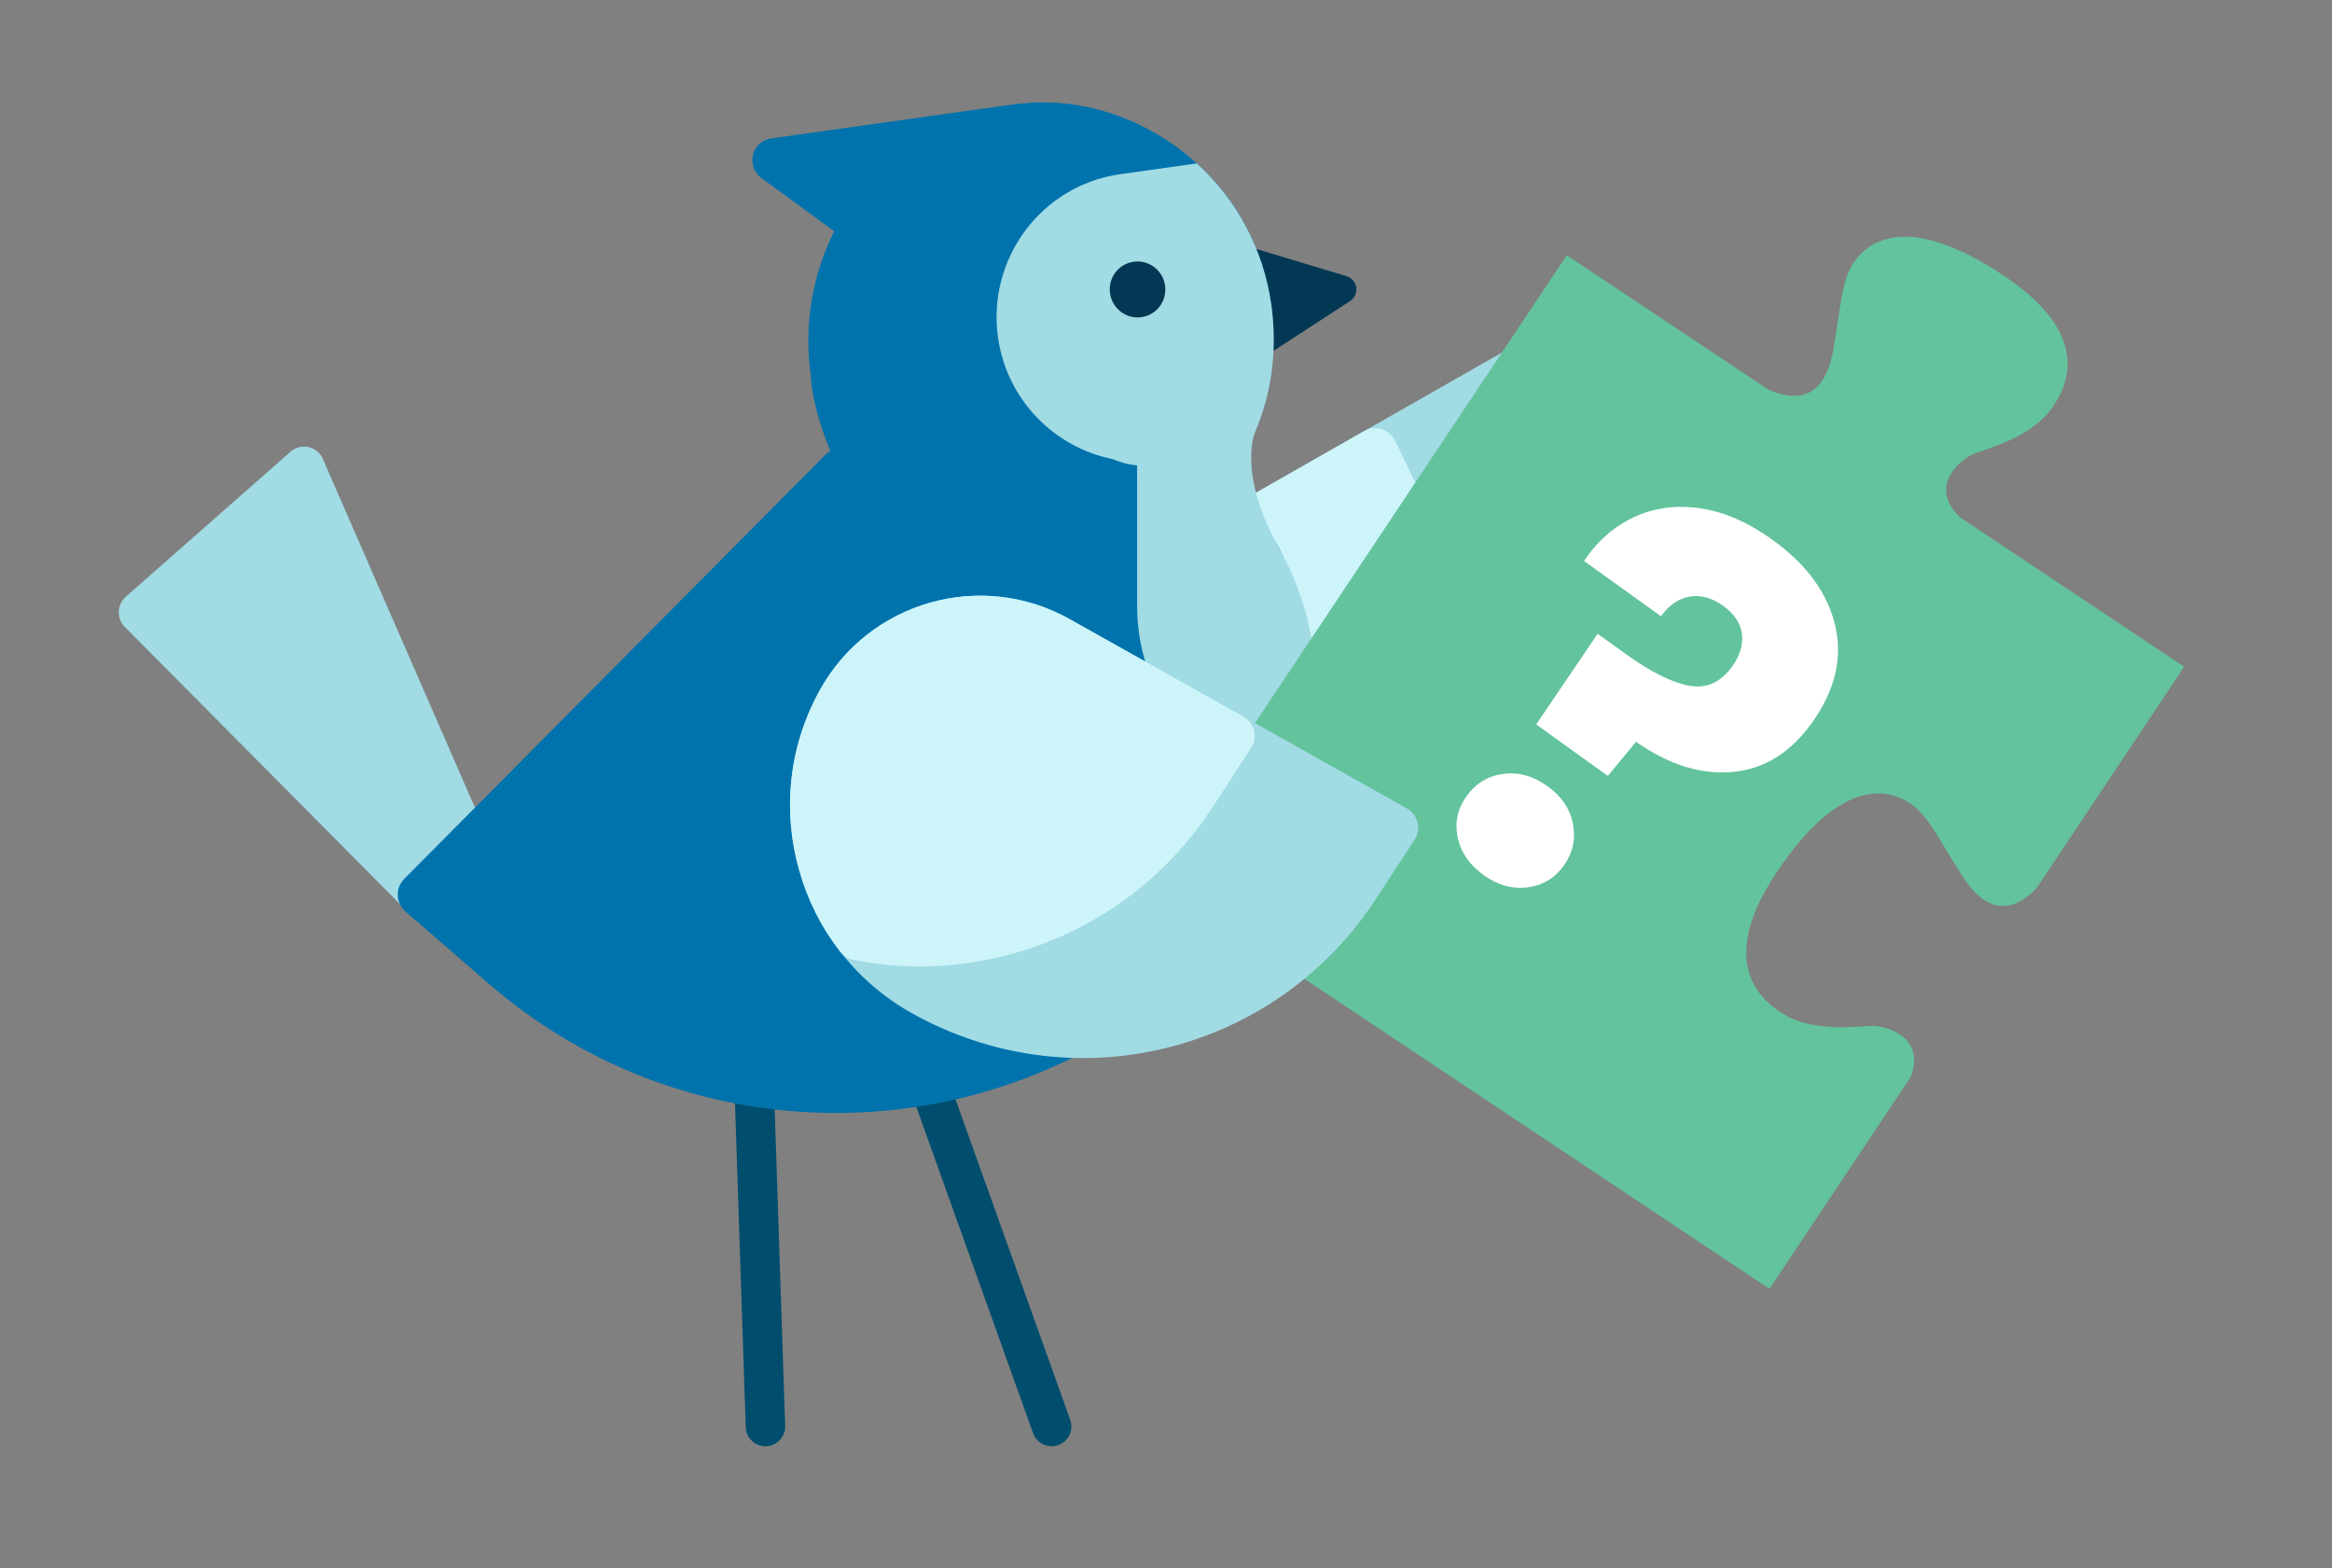
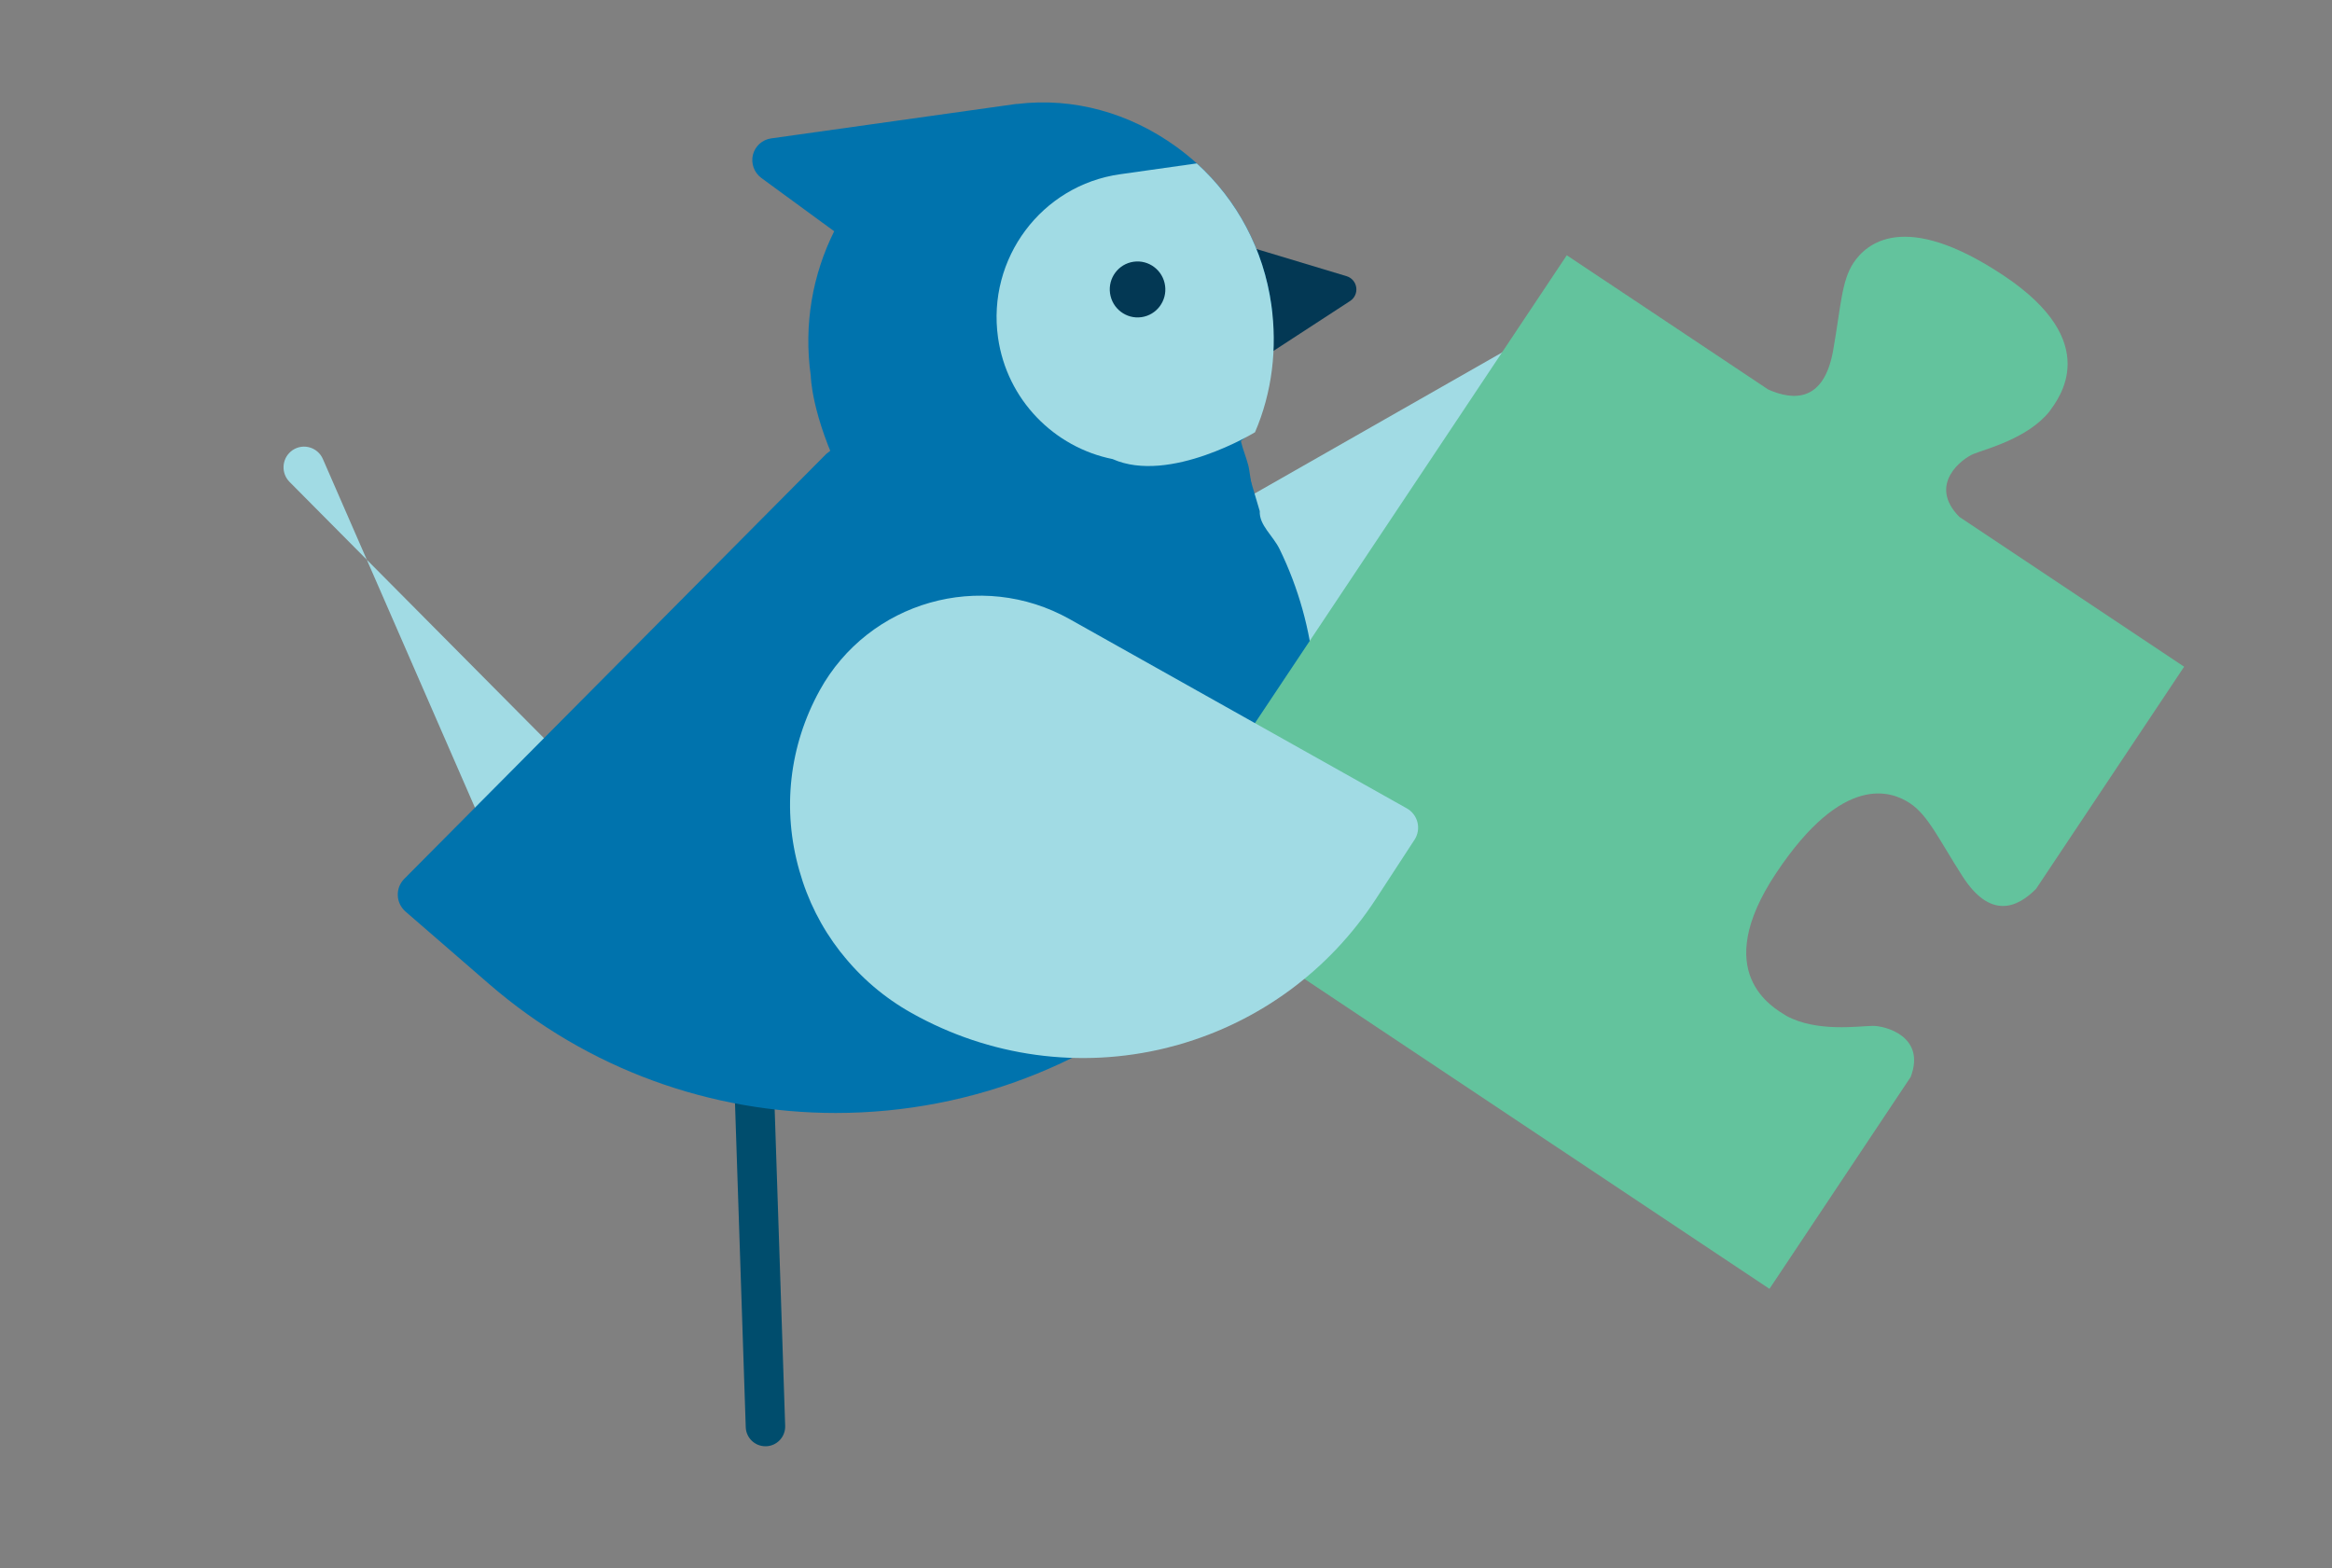
<svg xmlns="http://www.w3.org/2000/svg" id="Layer_1" viewBox="0 0 1443.74 971.05">
  <rect x="0" y="0" width="1443.74" height="971.05" fill="#808080" stroke="none" />
  <defs>
    <style>      .st0 {        fill: #63c39d;      }      .st1 {        fill: #fff;      }      .st2 {        fill: #004d6d;      }      .st3 {        fill: #a1dbe4;      }      .st4 {        fill: #033854;      }      .st5 {        fill: #cdf5f9;      }      .st6 {        fill: #0073ad;      }    </style>
  </defs>
  <g>
    <path class="st3" d="M695.47,483.4c-31.61-54.51-12.78-124.25,41.96-155.45l207.91-118.51c3.28-1.87,7.2-2.29,10.81-1.18,3.62,1.12,6.61,3.69,8.26,7.08l19.27,39.74c22.86,47.23,27.84,100.5,14.23,150.88-.69,2.55-1.42,5.09-2.2,7.62-16.31,52.55-51.74,96.57-99.77,123.94-16.83,9.59-35.03,15.68-54.11,18.1-.44.09-.88.16-1.32.2-18.76,2.25-37.59.85-55.9-4.17-37.86-10.14-69.52-34.38-89.15-68.25Z" />
-     <path class="st5" d="M695.47,483.4c-31.61-54.51-12.78-124.25,41.96-155.45l107.14-61.07c3.28-1.87,7.2-2.29,10.81-1.18,3.62,1.12,6.61,3.69,8.25,7.08l19.27,39.74c22.86,47.22,27.84,100.49,14.23,150.88-.69,2.55-1.42,5.09-2.2,7.62-9.28,29.87-24.44,56.66-45.05,79.66-2.31,2.96-5.73,4.77-9.37,5.14-18.76,2.25-37.59.85-55.9-4.17-37.86-10.14-69.52-34.38-89.15-68.25Z" />
  </g>
  <g>
    <path class="st2" d="M473.89,895.4c.14,0,.27,0,.41,0,6.74-.22,12.02-5.87,11.8-12.61l-7.43-224.03c-.22-6.75-5.88-11.99-12.61-11.8-6.74.22-12.02,5.87-11.8,12.61l7.43,224.03c.22,6.6,5.64,11.8,12.2,11.8Z" />
-     <path class="st2" d="M651.08,895.4c1.36,0,2.75-.23,4.11-.72,6.35-2.27,9.66-9.26,7.38-15.61l-75.46-210.88c-2.27-6.34-9.25-9.64-15.61-7.38-6.35,2.27-9.66,9.26-7.38,15.61l75.46,210.88c1.78,4.99,6.48,8.1,11.5,8.1Z" />
-     <path class="st3" d="M301.89,518.02l-102.01-233.86c-1.62-3.73-4.92-6.46-8.87-7.34-3.96-.9-8.08.17-11.13,2.85l-102.01,89.78c-2.65,2.33-4.22,5.67-4.34,9.21-.12,3.54,1.23,6.97,3.72,9.48l173.53,174.79c2.48,2.5,5.73,3.75,8.99,3.75,3.25,0,6.5-1.25,8.98-3.75l30.5-30.71c3.71-3.73,4.76-9.37,2.65-14.2Z" />
+     <path class="st3" d="M301.89,518.02l-102.01-233.86c-1.62-3.73-4.92-6.46-8.87-7.34-3.96-.9-8.08.17-11.13,2.85c-2.65,2.33-4.22,5.67-4.34,9.21-.12,3.54,1.23,6.97,3.72,9.48l173.53,174.79c2.48,2.5,5.73,3.75,8.99,3.75,3.25,0,6.5-1.25,8.98-3.75l30.5-30.71c3.71-3.73,4.76-9.37,2.65-14.2Z" />
    <path class="st6" d="M511.5,281.07l-261.34,263.15c-2.61,2.72-4.06,6.36-3.88,10.17.09,3.72,1.8,7.26,4.6,9.81l51.74,44.86c61.66,53.48,138.29,80,214.82,80,84.83,0,169.39-32.51,233.12-96.71,28.13-28.33,47.24-62.91,56.71-99.87,13.07-49.85,8.56-103.97-15.05-152.46-4.06-8.37-12.73-14.88-12.3-23.55l-12.63-42.71s11.95-9.05,11.64-12.52c-.39-4.39,4.89-15.29,4.89-15.29-6.96-30.66-32.85-81.34-132.75-58.73-57.37,28.18-139.58,93.85-139.58,93.85Z" />
  </g>
  <g>
    <path class="st4" d="M833.68,170.99l-79.85-24.07c-2.76-.84-5.75-.19-7.95,1.7-2.18,1.89-3.26,4.78-2.85,7.66l9.83,69.66c.41,2.88,2.24,5.36,4.88,6.57,1.49.69,3.13.91,4.7.69,1.2-.17,2.37-.6,3.42-1.28l70.02-45.59c2.77-1.81,4.25-5.07,3.77-8.37-.47-3.3-2.8-6.02-5.97-6.97Z" />
    <path class="st6" d="M778.78,322.49s-4.32-23.37-5.37-31.35c-1.09-8.34-8.18-20.01-4.94-27.41,10.64-24.61,22.38-48.31,18.61-75.01-4.84-34.26-21.07-64.79-46.14-87.58-4.06-3.65-8.29-7.1-12.75-10.32-28.89-20.87-63.48-30.65-98.33-26.47-.27.03-.55-.01-.82.02l-151.67,21.32c-5.45.77-9.88,4.79-11.23,10.11-1.33,5.41.75,11.08,5.22,14.39l45.08,32.98c-13.26,26.63-19.01,57.52-14.49,89.53,0,0,.19,23.82,19.78,63.65,23.63,48.05,18.02,122.17,18.02,122.17,0,0,8.75,62.98,122.14-22.84,109.18-15.41,116.89-73.21,116.89-73.21Z" />
    <path class="st3" d="M688.86,284.23c-36.07-7.2-65.53-36.6-70.99-75.26-6.91-48.91,26.94-94.22,75.5-101.08l47.57-6.73c25.07,22.78,41.3,53.32,46.14,87.58,3.77,26.7.52,54.25-10.11,78.87,0,0-52.77,32.3-88.11,16.63Z" />
    <ellipse class="st4" cx="704.25" cy="179.25" rx="17.2" ry="17.33" transform="translate(-18.14 100.21) rotate(-8.04)" />
  </g>
-   <path class="st3" d="M703.99,297.35v78c0,60.48,45.25,110.31,103.3,117.22,13.07-49.85,11.45-105.48-15.05-152.46-26.48-46.94-15.28-72.51-15.28-72.51,0,0-.97-10.21-5.09-14.02-5.96-5.5-7.92-1.46-26.59-1.46-31.6,0-41.3,18.11-41.3,18.11v27.12Z" />
  <path class="st0" d="M1182.49,497.32c11.3,7.53,17.91,22.48,32.57,45.31,17.05,26.44,33.58,19.72,45.47,7.66l91.67-137.53-139.17-92.76c-19.84-20.1,1.87-36.16,8.78-38.96,7.8-3.17,33.46-9.51,46.98-26.27,5.64-7.96,33.84-42.73-28.29-84.14-62.13-41.41-85.46-19.21-92.99-7.91-7.53,11.3-7.88,27.64-12.63,54.36-5.7,31.74-24.3,31.11-40.18,24.07l-124.7-83.12-214.27,321.46c-23.35,35.04-13.79,82.81,21.24,106.16l318.5,212.29,87.46-131.22c9.52-25.36-16.13-31.66-23.49-31.59-8.42.08-34.54,4.1-53.47-6.18-8.27-5.18-47.68-26.42-6.27-88.55,41.41-62.13,71.49-50.62,82.79-43.08Z" />
  <g>
    <path class="st3" d="M507.44,427.47c30.43-55.17,99.91-74.97,154.85-44.12l208.69,117.13c3.29,1.85,5.67,4.99,6.58,8.66.9,3.68.25,7.56-1.81,10.72l-24.13,36.99c-28.7,43.93-71.79,75.63-121.98,89.93-2.54.72-5.09,1.4-7.66,2.04-53.44,13.09-109.43,5.41-157.63-21.65-16.9-9.48-31.49-21.94-43.39-37.05-.3-.33-.58-.67-.85-1.02-11.6-14.92-20.09-31.78-25.22-50.06-10.81-37.67-6.35-77.29,12.56-111.57Z" />
-     <path class="st5" d="M507.44,427.47c30.43-55.17,99.91-74.97,154.85-44.12l107.54,60.36c3.29,1.85,5.67,4.99,6.58,8.66.9,3.68.25,7.56-1.82,10.72l-24.13,36.99c-28.69,43.93-71.79,75.63-121.98,89.93-2.54.72-5.09,1.4-7.66,2.04-30.38,7.43-61.16,8.24-91.48,2.43-3.73-.45-7.04-2.46-9.24-5.38-11.6-14.92-20.09-31.78-25.22-50.06-10.81-37.67-6.35-77.29,12.56-111.57Z" />
  </g>
-   <path class="st1" d="M902.45,518.35c-1.88-9.27-.04-17.75,5.49-25.44,5.66-7.89,13.22-12.49,22.68-13.77,9.45-1.28,18.61,1.26,27.49,7.64,8.68,6.23,13.92,14.03,15.71,23.39,1.81,9.37-.13,18-5.8,25.9-5.52,7.69-12.98,12.13-22.36,13.32-9.37,1.19-18.4-1.34-27.08-7.57-8.88-6.38-14.25-14.19-16.12-23.46ZM1136.14,387.21c4.79,20.19-.04,40.34-14.5,60.47-13.32,18.55-29.76,28.64-49.33,30.28-19.58,1.65-39.4-4.59-59.46-18.71l-17.42,21.13-44.38-31.88,38.05-56.11,17.76,12.76c15.19,10.91,28.13,17.37,38.81,19.35,10.68,1.99,19.56-1.94,26.66-11.81,4.96-6.9,6.97-13.68,6.07-20.32-.92-6.64-4.73-12.37-11.44-17.19-7.11-5.11-14.08-7.04-20.93-5.83-6.86,1.21-12.75,5.27-17.71,12.17l-47.65-34.22c8.24-12.32,18.55-21.36,30.92-27.13,12.36-5.76,25.95-7.61,40.74-5.51,14.79,2.1,29.78,8.6,44.97,19.52,21.11,15.17,34.06,32.84,38.85,53.02Z" />
</svg>